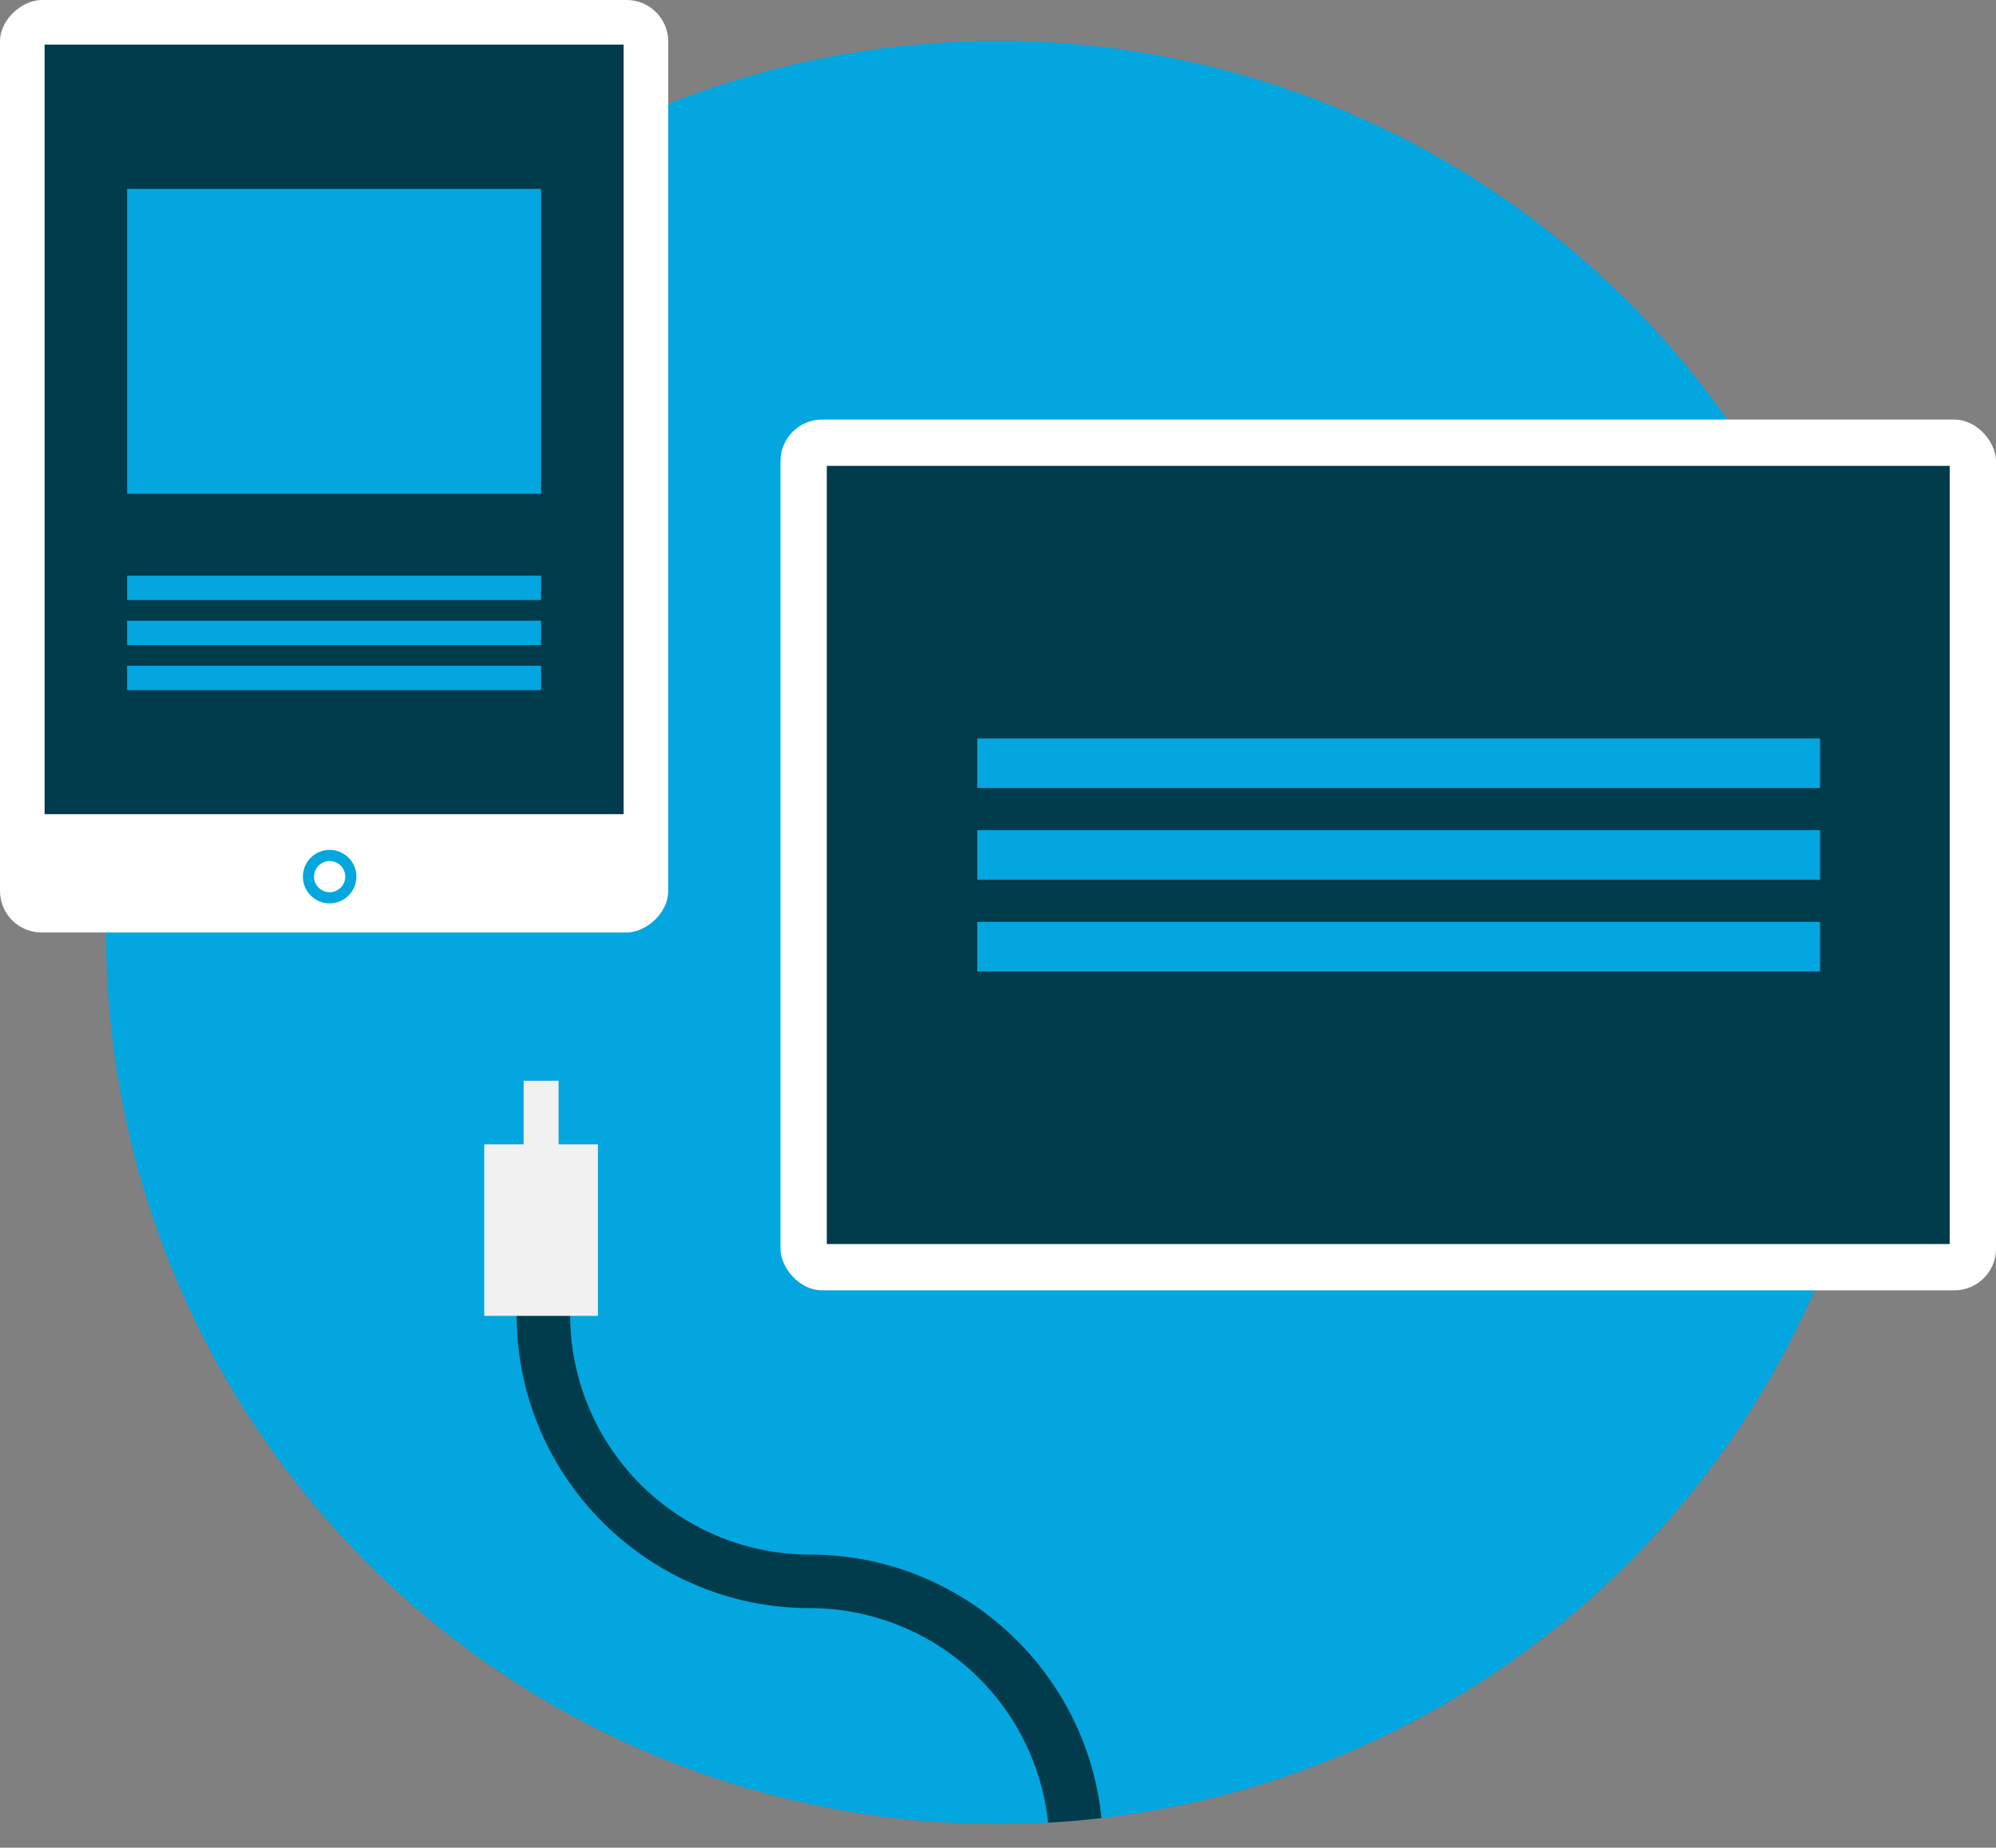
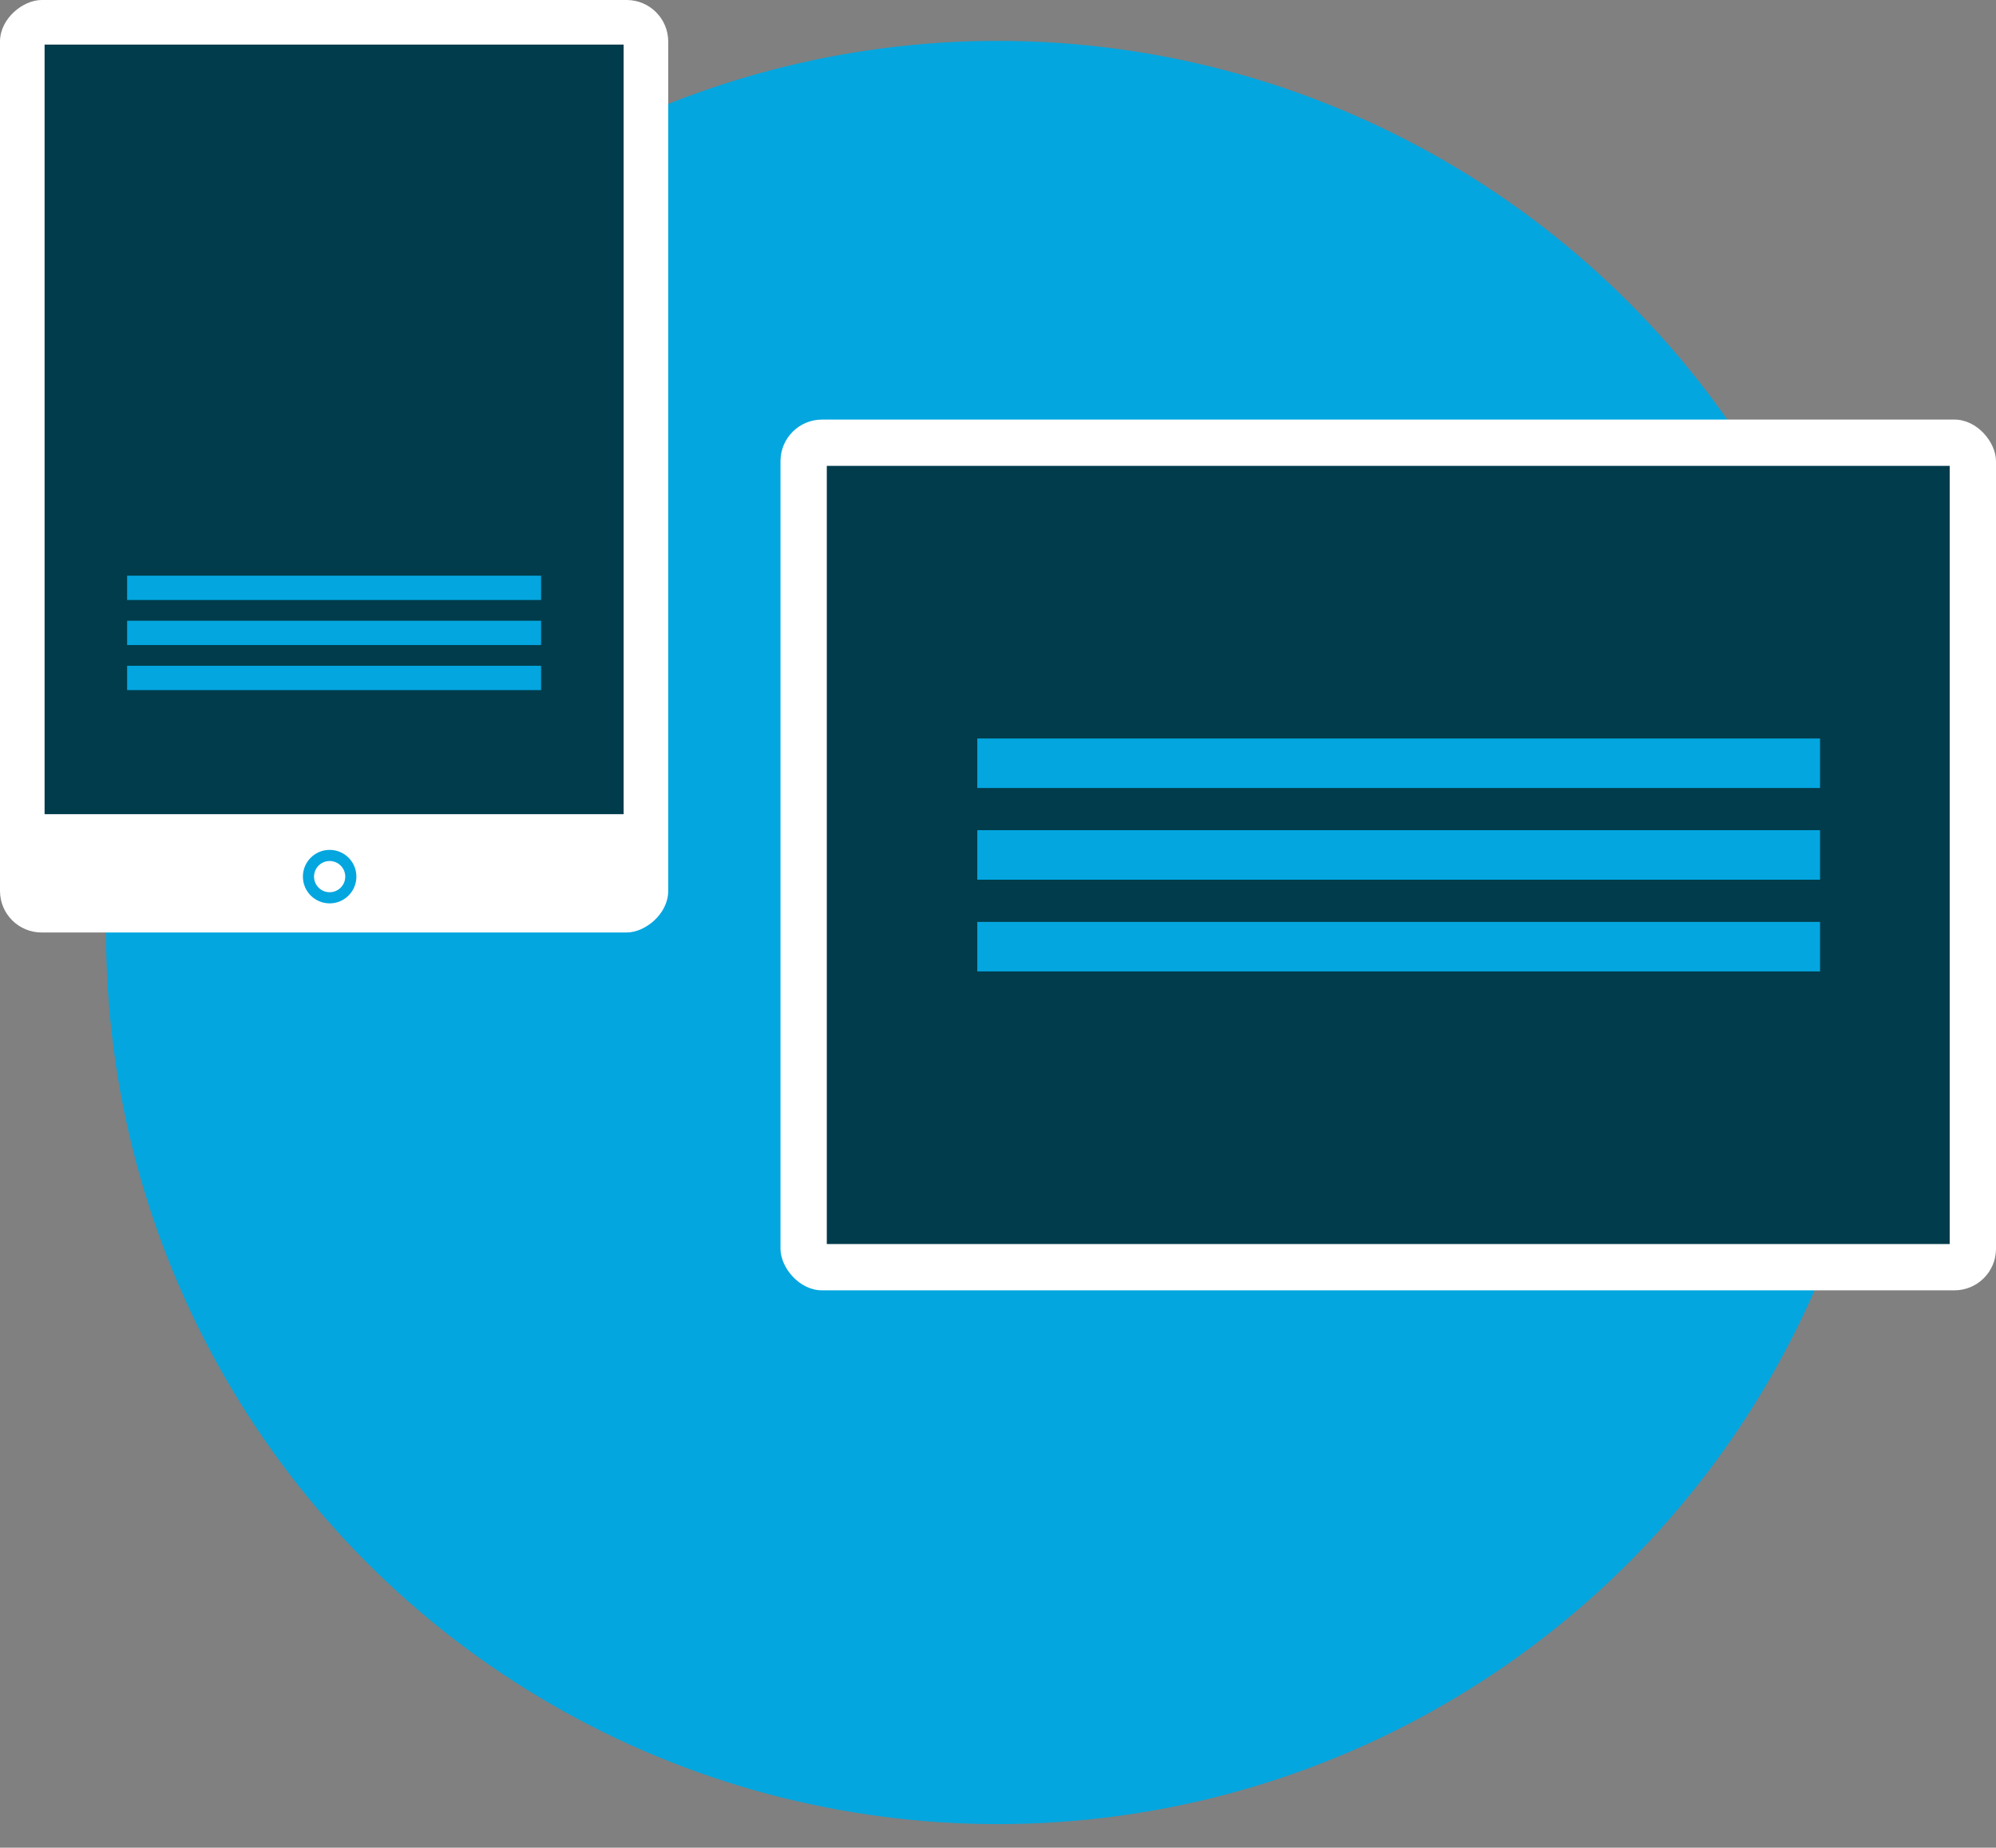
<svg xmlns="http://www.w3.org/2000/svg" viewBox="0 0 895.3 828.91">
  <rect x="0" y="0" width="895.3" height="828.91" fill="#808080" stroke="none" />
  <defs>
    <style>.cls-1{fill:#04a6df;}.cls-2{clip-path:url(#clip-path);}.cls-3{fill:#003c4c;}.cls-4{fill:#f1f1f2;}.cls-5{fill:#fff;}.cls-6{fill:none;stroke:#04a6df;stroke-miterlimit:10;stroke-width:5px;}</style>
    <clipPath id="clip-path">
-       <circle class="cls-1" cx="447.56" cy="418.33" r="400" />
-     </clipPath>
+       </clipPath>
  </defs>
  <title>Asset 10</title>
  <g id="Layer_2" data-name="Layer 2">
    <g id="Elements">
      <circle class="cls-1" cx="447.56" cy="418.33" r="400" />
      <g class="cls-2">
-         <path class="cls-3" d="M494.72,828.91h-24A107.61,107.61,0,0,0,363.23,721.42c-72.5,0-131.49-59-131.49-131.49h24A107.61,107.61,0,0,0,363.23,697.42C435.74,697.42,494.72,756.41,494.72,828.91Z" />
-         <rect class="cls-4" x="217.2" y="513.36" width="51" height="76.96" />
-         <rect class="cls-4" x="234.86" y="484.85" width="15.69" height="76.96" />
-       </g>
+         </g>
      <rect class="cls-5" x="350.09" y="188.23" width="545.21" height="390.64" rx="18.65" ry="18.65" />
      <rect class="cls-3" x="448.15" y="131.71" width="349.1" height="503.67" transform="translate(1006.24 -239.15) rotate(90)" />
      <rect class="cls-1" x="438.36" y="331.3" width="378.01" height="22.21" />
      <rect class="cls-1" x="438.36" y="372.44" width="378.01" height="22.21" />
      <rect class="cls-1" x="438.36" y="413.58" width="378.01" height="22.21" />
      <rect class="cls-5" x="-59.3" y="59.3" width="418.33" height="299.73" rx="18.65" ry="18.65" transform="translate(359.03 59.3) rotate(90)" />
      <rect class="cls-3" x="-22.76" y="62.76" width="345.25" height="259.73" transform="translate(342.49 42.76) rotate(90)" />
      <rect class="cls-1" x="57.02" y="258.26" width="185.68" height="10.91" />
-       <rect class="cls-1" x="57.02" y="84.75" width="185.68" height="136.76" />
      <rect class="cls-1" x="57.02" y="278.47" width="185.68" height="10.91" />
      <rect class="cls-1" x="57.02" y="298.68" width="185.68" height="10.91" />
      <circle class="cls-6" cx="147.86" cy="393.27" r="9.5" />
    </g>
  </g>
</svg>